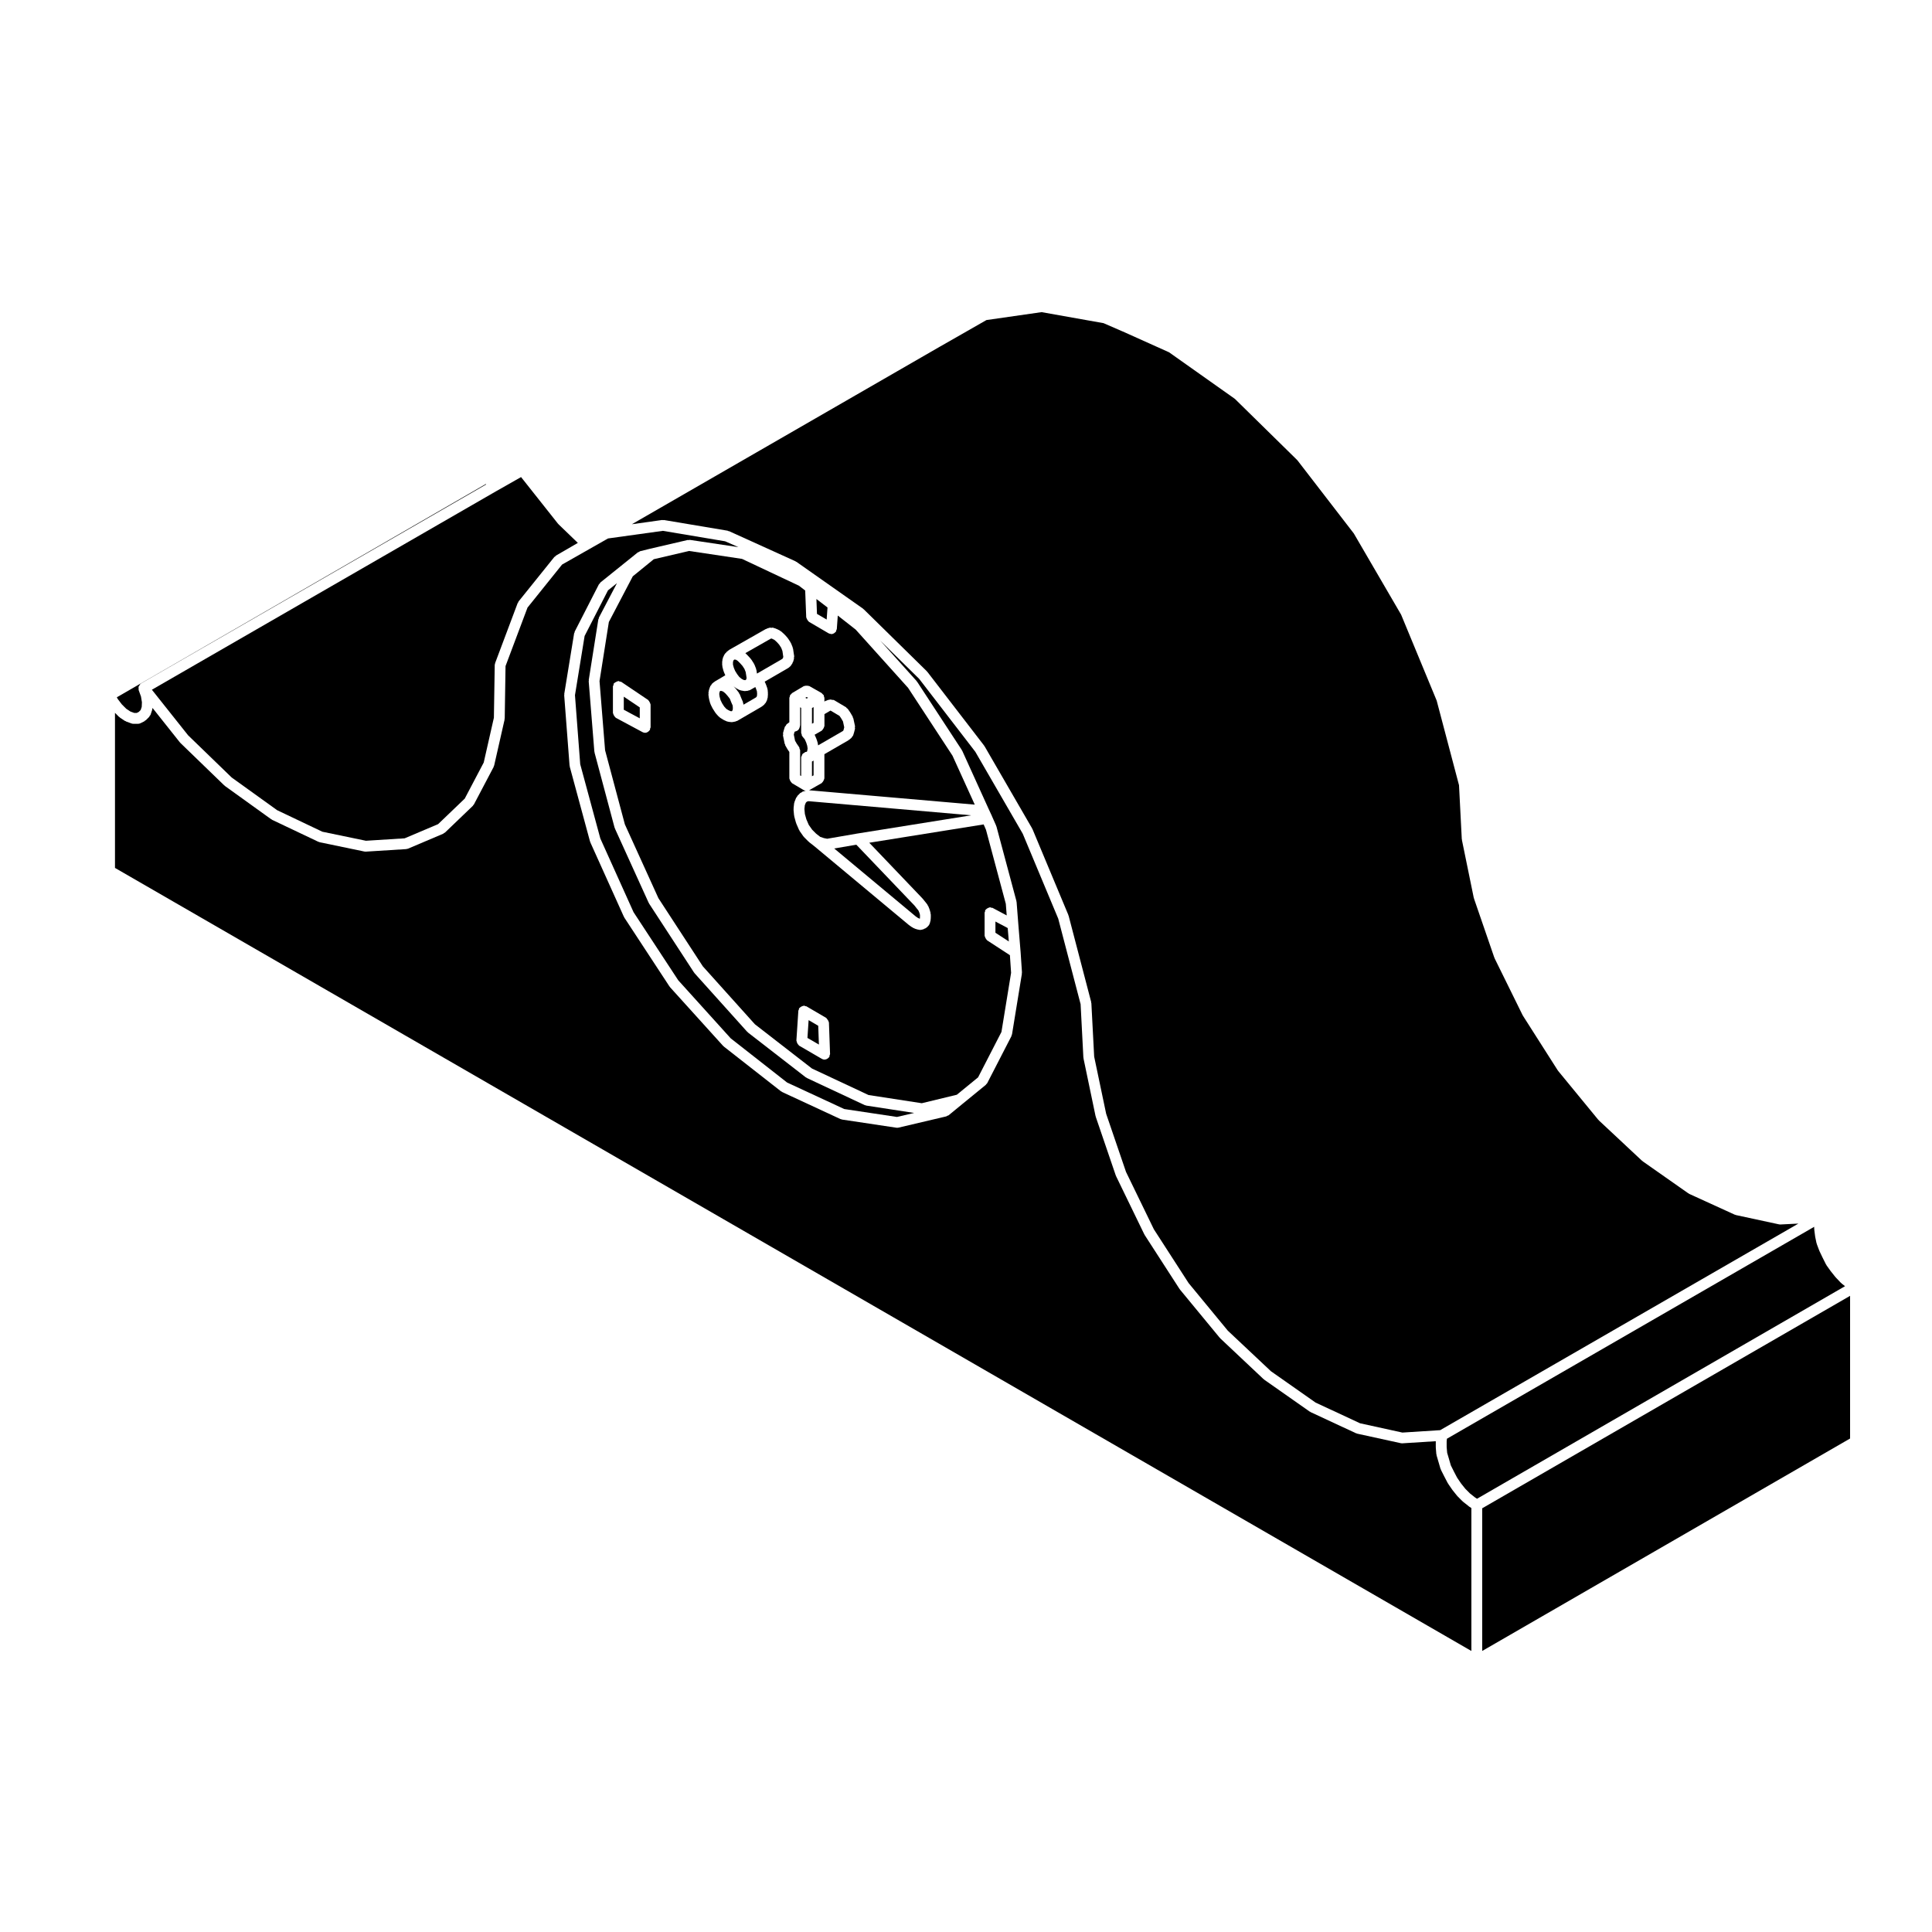
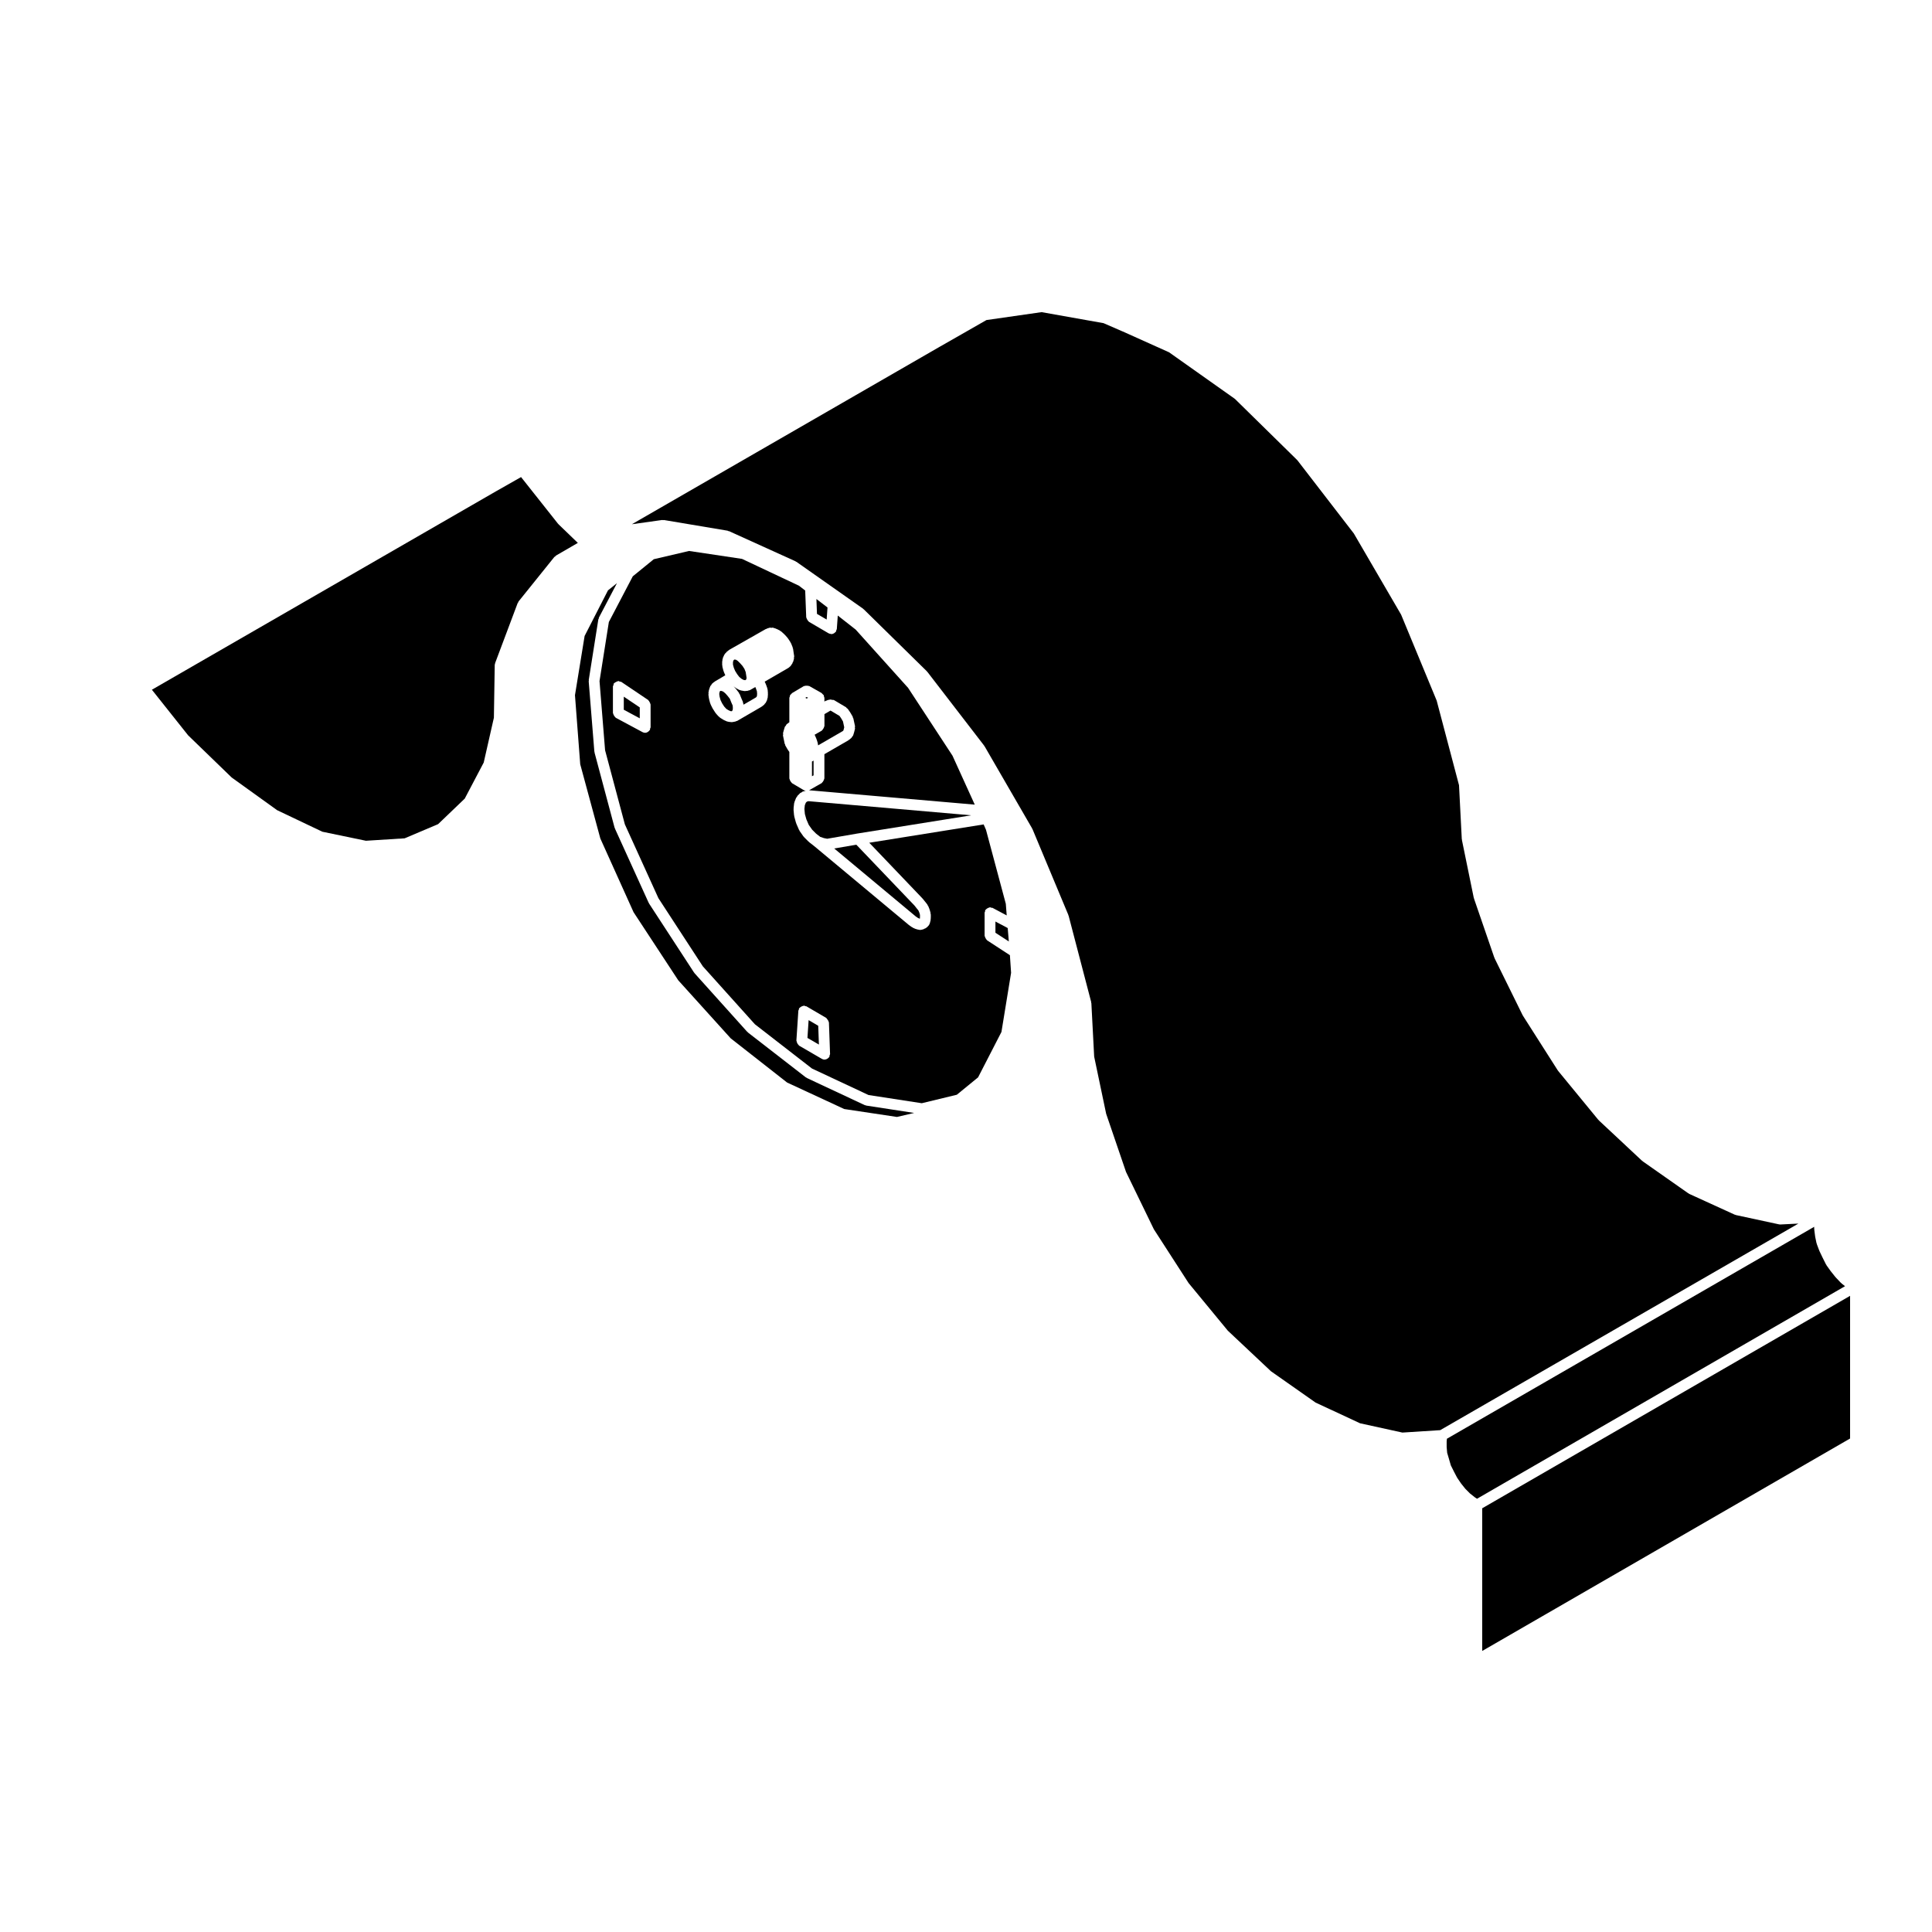
<svg xmlns="http://www.w3.org/2000/svg" fill="#000000" width="800px" height="800px" version="1.1" viewBox="144 144 512 512">
  <g>
    <path d="m358.14 328.92-0.367-0.211-0.348 0.211 0.348 0.207z" />
    <path d="m309.31 332.09 4.234 2.273v-2.891l-4.234-2.848z" />
-     <path d="m356.32 349.65v-4.953c0-0.152 0.117-0.25 0.156-0.383 0.059-0.18 0.086-0.344 0.207-0.5 0.117-0.145 0.277-0.207 0.441-0.301 0.125-0.066 0.195-0.195 0.348-0.227l0.359-0.07 0.098-0.242 0.098-0.621-0.102-0.707-0.258-0.828-0.395-0.898-0.625-0.746c-0.02-0.031-0.004-0.07-0.023-0.098-0.035-0.051-0.09-0.07-0.117-0.117-0.066-0.117-0.016-0.242-0.047-0.367-0.035-0.121-0.141-0.211-0.141-0.336v-6.66l-0.273-0.16v4.727c0 0.07-0.031 0.137-0.047 0.207-0.004 0.051-0.012 0.09-0.02 0.133-0.023 0.098-0.035 0.18-0.074 0.273-0.121 0.438-0.383 0.82-0.848 0.973l-0.441 0.145-0.039 0.035-0.086 0.277-0.125 0.469 0.145 0.711c0 0.004-0.004 0.004 0 0.004 0 0.004 0.004 0.004 0.004 0.012l0.176 0.891 0.449 0.777 0.648 0.941c0.09 0.125 0.051 0.281 0.098 0.43 0.039 0.133 0.156 0.23 0.156 0.387v6.66z" />
    <path d="m338.82 321.8 0.539 0.867 0.566 0.742 0.613 0.492 0.5 0.277 0.383 0.07 0.109-0.008 0.168-0.113 0.066-0.09 0.09-0.359-0.105-0.742-0.004-0.008-0.129-0.824-0.328-0.836-0.531-0.812-0.672-0.746-0.59-0.582-0.441-0.285-0.359-0.059-0.109 0.023-0.105 0.086-0.133 0.184-0.105 0.387v0.66l0.23 0.852z" />
    <path d="m337.81 330.16v-0.016l-0.016-0.016-0.375-0.945-0.566-0.73-0.648-0.723-0.566-0.465-0.418-0.148-0.27-0.031-0.105 0.039-0.047 0.035-0.117 0.289-0.078 0.449 0.098 0.723 0.25 0.914 0.426 0.867 0.551 0.852 0.547 0.598 0.566 0.359 0.523 0.242 0.309 0.027 0.098-0.02 0.023-0.016 0.18-0.312 0.039-0.516-0.043-0.633z" />
    <path d="m360.84 415.84-2.547-1.496-0.312 4.715 3.039 1.762z" />
    <path d="m591.53 460.27c-0.051-0.023-0.105-0.016-0.145-0.051l-12.043-8.453c-0.023-0.02-0.023-0.059-0.055-0.086-0.031-0.02-0.074-0.016-0.105-0.039l-11.516-10.77c-0.031-0.031-0.02-0.07-0.039-0.102-0.023-0.023-0.07-0.016-0.086-0.039l-10.621-12.934c-0.016-0.02-0.004-0.047-0.02-0.066-0.02-0.031-0.059-0.047-0.086-0.082l-9.195-14.43c-0.016-0.02 0-0.047-0.012-0.066-0.02-0.023-0.059-0.039-0.074-0.074l-7.473-15.168c-0.012-0.031 0.004-0.066 0-0.09-0.016-0.035-0.055-0.051-0.066-0.086l-5.379-15.629c-0.012-0.031 0.016-0.059 0.004-0.09-0.012-0.035-0.051-0.055-0.059-0.098l-3.141-15.332c-0.012-0.035 0.031-0.07 0.02-0.105-0.004-0.047-0.051-0.07-0.051-0.105l-0.734-14.293-5.918-22.414-9.426-22.781-12.535-21.52-14.531-18.848v-0.012c-0.004-0.004-0.012-0.004-0.016-0.012l-0.395-0.508-0.66-0.66-15.914-15.625-17.445-12.344-12.34-5.547-0.012 0.004-5.012-2.18-16.426-2.918-14.605 2.098-12.328 7.043h-0.004l-81.633 47.066 8.039-1.125c0.082-0.016 0.137 0.055 0.223 0.055 0.074 0 0.133-0.059 0.211-0.051l16.902 2.836c0.07 0.016 0.098 0.082 0.16 0.105 0.066 0.02 0.125-0.023 0.191 0.004l17.648 8c0.047 0.02 0.055 0.086 0.102 0.105 0.039 0.031 0.098 0.004 0.133 0.035l17.652 12.414c0.035 0.023 0.031 0.074 0.066 0.105 0.035 0.023 0.082 0.012 0.109 0.047l16.75 16.453c0.023 0.023 0.016 0.07 0.039 0.098 0.023 0.031 0.066 0.023 0.09 0.055l15.027 19.52c0.02 0.031 0.004 0.059 0.023 0.09 0.023 0.035 0.066 0.035 0.086 0.066l12.641 21.84c0.02 0.035-0.004 0.07 0.016 0.105 0.016 0.023 0.051 0.031 0.066 0.066l9.5 22.738c0.012 0.035-0.012 0.066 0 0.105 0.012 0.031 0.055 0.047 0.066 0.086l5.984 22.883c0.016 0.055-0.031 0.102-0.02 0.152 0.012 0.051 0.059 0.086 0.066 0.137l0.742 14.168 3.176 15.145 5.262 15.406 7.387 15.211 9.199 14.246 10.398 12.621 11.43 10.75 11.812 8.293 11.789 5.492 11.234 2.465 10.016-0.641 94.922-54.742-4.762 0.238h-0.07c-0.102 0-0.203-0.012-0.309-0.035l-11.441-2.469c-0.031-0.004-0.039-0.039-0.07-0.047-0.074-0.023-0.145-0.02-0.227-0.055l-12.113-5.531c-0.039-0.035-0.039-0.082-0.074-0.098z" />
    <path d="m358.26 356.32-0.426 0.121-0.277 0.277-0.273 0.676-0.105 0.988 0.121 1.328 0.387 1.398 0.645 1.5 0.91 1.289 1.031 1.027 1.09 0.852 0.992 0.332 0.863 0.168 7.977-1.379 0.012 0.004 0.004-0.004 30.168-4.832z" />
    <path d="m365.08 368.86 21.59 17.996 0.586 0.402 0.422 0.188 0.09 0.02 0.035-0.395v-0.609l-0.137-0.52-0.27-0.652-0.477-0.586-0.566-0.719-15.422-16.133z" />
    <path d="m411.35 393.5-0.297-3.555-3.254-1.73v2.973z" />
    <path d="m302.69 307.93c0.023-0.086-0.02-0.168 0.02-0.246l4.793-9.141-2.383 1.914-6.191 12.082-2.555 15.695 1.391 18.293 5.332 19.684 8.801 19.523 11.844 18.051 13.91 15.391 14.941 11.707 15.148 7.023 13.961 2.098 4.551-1.066-12.711-1.953c-0.039-0.004-0.059-0.051-0.09-0.059-0.105-0.02-0.203-0.02-0.301-0.066l-15.332-7.18c-0.051-0.02-0.051-0.082-0.098-0.105-0.055-0.035-0.125-0.02-0.176-0.066l-15.332-11.887c-0.047-0.035-0.039-0.09-0.07-0.125-0.035-0.031-0.09-0.02-0.117-0.051l-13.984-15.559c-0.016-0.023-0.004-0.055-0.023-0.074-0.035-0.039-0.082-0.059-0.105-0.102l-11.891-18.246c-0.02-0.031 0-0.059-0.02-0.09-0.02-0.047-0.07-0.059-0.09-0.105l-8.973-19.746c-0.02-0.035 0.012-0.074-0.004-0.109-0.016-0.035-0.059-0.066-0.074-0.105l-5.309-19.895c-0.016-0.047 0.023-0.086 0.02-0.125-0.012-0.051-0.059-0.074-0.066-0.121l-1.496-18.621c-0.004-0.066 0.055-0.105 0.059-0.172 0-0.059-0.055-0.105-0.047-0.168l2.543-16.078c0.016-0.09 0.102-0.129 0.125-0.199z" />
    <path d="m344.31 326.4-0.145-0.324-1.402 0.797c-0.137 0.086-0.293 0.09-0.438 0.117-0.047 0.012-0.07 0.059-0.109 0.066l-0.676 0.074c-0.055 0.012-0.105 0.012-0.156 0.012-0.086 0-0.168-0.004-0.258-0.023l-0.828-0.152c-0.047-0.004-0.059-0.055-0.105-0.066-0.105-0.031-0.223-0.031-0.324-0.086l-0.82-0.449c-0.047-0.023-0.047-0.074-0.082-0.102-0.051-0.031-0.105-0.02-0.145-0.055l-0.414-0.336 0.59 0.656c0.02 0.02 0.012 0.047 0.023 0.059 0.016 0.02 0.039 0.016 0.055 0.035l0.746 0.973c0.047 0.055 0.016 0.133 0.051 0.195 0.039 0.059 0.117 0.074 0.141 0.141l0.453 1.125 0.434 1.012c0.035 0.082-0.016 0.16 0.004 0.25 0.02 0.074 0.105 0.117 0.105 0.203l0.02 0.23 3.254-1.895 0.195-0.168 0.117-0.242 0.047-0.578-0.055-0.676z" />
    <path d="m281.34 303.63c0.047-0.066 0.016-0.145 0.066-0.215l9.5-11.812c0.055-0.074 0.156-0.07 0.227-0.125 0.074-0.066 0.086-0.168 0.172-0.223l5.828-3.379-5.141-4.957c-0.016-0.016-0.012-0.047-0.023-0.059-0.031-0.031-0.082-0.047-0.105-0.086l-9.777-12.344-6.559 3.723h-0.004l-91.273 52.633 9.598 12.078 11.551 11.184 12.047 8.664 11.984 5.703 11.539 2.394 10.262-0.645 8.871-3.762 7.055-6.762 5.031-9.562 2.695-11.879 0.223-13.965c0-0.137 0.051-0.266 0.098-0.387 0.012-0.035-0.02-0.066-0.004-0.098l5.984-15.93c0.031-0.094 0.117-0.113 0.156-0.191z" />
    <path d="m360.75 341.13 0.055 0.402 6.516-3.773 0.176-0.152 0.09-0.293 0.141-0.574-0.152-0.719-0.176-0.828-0.453-0.781-0.473-0.691-2.383-1.414-1.605 0.945v3.144c0 0.07-0.066 0.105-0.074 0.18-0.031 0.191-0.105 0.324-0.207 0.488-0.098 0.172-0.172 0.309-0.316 0.422-0.059 0.039-0.066 0.117-0.121 0.152l-1.883 1.074 0.469 1.066c0.016 0.031-0.012 0.059 0 0.086 0.016 0.031 0.051 0.039 0.059 0.074l0.301 0.969c0.016 0.047-0.02 0.082-0.016 0.121 0 0.047 0.051 0.062 0.055 0.102z" />
    <path d="m363.3 304.99-2.941-2.25 0.148 3.949 2.566 1.5z" />
-     <path d="m359.61 332.66v-1.277l-0.426 0.242v4.172l0.426-0.234z" />
    <path d="m396.42 344.26-11.773-17.98-13.875-15.426-4.75-3.727-0.258 3.582c-0.012 0.121-0.109 0.195-0.145 0.312-0.035 0.105 0.012 0.215-0.047 0.312-0.051 0.086-0.137 0.121-0.203 0.195-0.059 0.07-0.105 0.117-0.176 0.176-0.258 0.195-0.539 0.332-0.863 0.332-0.031 0-0.066 0-0.105-0.004-0.039-0.004-0.059-0.047-0.105-0.051-0.176-0.023-0.352-0.047-0.52-0.141l-5.234-3.062c-0.055-0.035-0.055-0.102-0.105-0.133-0.156-0.121-0.238-0.277-0.332-0.441-0.09-0.156-0.176-0.281-0.207-0.457-0.012-0.055-0.066-0.098-0.066-0.145l-0.273-7.109-1.668-1.285-15.07-7.098-14.031-2.102-9.352 2.188-5.57 4.535-6.34 12.102-2.473 15.664 1.473 18.32 5.246 19.652 8.887 19.555 11.773 18.062 13.801 15.355 15.125 11.73 14.984 7.019 14.113 2.172 9.285-2.246 5.637-4.609 6.191-12.031 2.555-15.668-0.316-4.676-6.051-3.945c-0.047-0.031-0.047-0.098-0.09-0.121-0.141-0.121-0.207-0.273-0.301-0.441-0.09-0.168-0.18-0.301-0.203-0.492-0.012-0.055-0.059-0.086-0.059-0.141v-6.133c0-0.125 0.105-0.207 0.137-0.328 0.023-0.109-0.031-0.23 0.031-0.344 0.039-0.07 0.121-0.082 0.168-0.141 0.109-0.152 0.246-0.238 0.406-0.332 0.16-0.098 0.301-0.172 0.492-0.203 0.074-0.016 0.121-0.086 0.203-0.086 0.121 0 0.207 0.105 0.324 0.137 0.117 0.023 0.238-0.031 0.344 0.031l3.754 1.996-0.238-3.078-5.254-19.613-0.621-1.422-30.312 4.856 14.117 14.777c0.016 0.02 0.012 0.047 0.023 0.059 0.02 0.02 0.047 0.016 0.059 0.035l0.598 0.746 0.594 0.746c0.051 0.055 0.023 0.137 0.059 0.203 0.039 0.059 0.117 0.074 0.145 0.141l0.371 0.902c0.016 0.031-0.012 0.066 0 0.105 0.012 0.023 0.051 0.035 0.055 0.07l0.227 0.82c0.02 0.07-0.035 0.125-0.023 0.195 0.012 0.07 0.082 0.109 0.082 0.18v0.898c0 0.031-0.031 0.047-0.031 0.07 0 0.031 0.031 0.051 0.023 0.082l-0.082 0.746c-0.012 0.086-0.09 0.133-0.105 0.215-0.02 0.07 0.02 0.133-0.004 0.203l-0.227 0.523c-0.09 0.207-0.246 0.336-0.406 0.484-0.035 0.031-0.031 0.098-0.074 0.117l-0.523 0.371c-0.098 0.07-0.203 0.059-0.301 0.098-0.055 0.031-0.082 0.102-0.145 0.117l-0.523 0.145c-0.133 0.039-0.262 0.059-0.395 0.059-0.105 0-0.207-0.012-0.312-0.035l-0.676-0.145c-0.031-0.004-0.039-0.039-0.066-0.051-0.074-0.02-0.141-0.016-0.207-0.039l-0.676-0.301c-0.039-0.02-0.051-0.066-0.086-0.09-0.051-0.023-0.105-0.016-0.156-0.051l-0.746-0.523c-0.016-0.016-0.012-0.039-0.031-0.051-0.02-0.016-0.051-0.004-0.066-0.023l-25.129-20.938-1.309-1.02c-0.023-0.02-0.02-0.066-0.047-0.086-0.023-0.02-0.066-0.012-0.086-0.035l-1.195-1.195c-0.023-0.023-0.016-0.059-0.035-0.082-0.039-0.047-0.098-0.066-0.133-0.109l-1.047-1.496c-0.02-0.039 0-0.082-0.023-0.117-0.031-0.051-0.09-0.082-0.109-0.137l-0.746-1.719c-0.016-0.035 0.012-0.066 0-0.102-0.016-0.039-0.055-0.055-0.066-0.098l-0.453-1.641c-0.012-0.047 0.023-0.086 0.016-0.121-0.012-0.051-0.055-0.07-0.059-0.121l-0.145-1.57c-0.004-0.055 0.047-0.098 0.047-0.145 0-0.051-0.047-0.098-0.039-0.145l0.145-1.352c0.016-0.105 0.059-0.207 0.098-0.312 0.012-0.023-0.012-0.047 0-0.066l0.449-1.125c0.039-0.098 0.152-0.121 0.207-0.207 0.055-0.086 0.039-0.195 0.109-0.273l0.766-0.77c0.098-0.098 0.227-0.086 0.332-0.141 0.105-0.066 0.156-0.188 0.289-0.223l0.836-0.242c-0.172-0.031-0.344-0.051-0.5-0.133 0-0.004-0.004-0.004-0.004-0.004l-3.144-1.867c-0.055-0.035-0.059-0.105-0.109-0.152-0.145-0.109-0.215-0.258-0.312-0.418-0.102-0.172-0.18-0.309-0.207-0.5-0.012-0.066-0.07-0.105-0.07-0.168v-7.027l-0.422-0.609c-0.012-0.012 0-0.035-0.012-0.051-0.02-0.023-0.039-0.035-0.055-0.055l-0.598-1.047c-0.035-0.07 0-0.141-0.023-0.211-0.035-0.082-0.109-0.133-0.133-0.223l-0.227-1.125-0.215-1.027c-0.031-0.117 0.055-0.215 0.059-0.332 0.004-0.117-0.074-0.223-0.047-0.336l0.227-0.828c0-0.004 0.012-0.004 0.012-0.012 0.004-0.012 0-0.016 0-0.02l0.227-0.746c0.047-0.156 0.191-0.223 0.281-0.348 0.09-0.121 0.102-0.293 0.23-0.387l0.598-0.453c0.016-0.004 0.023 0 0.039-0.004 0.016-0.012 0.012-0.031 0.023-0.039l0.035-0.023v-6.481c0-0.07 0.059-0.105 0.07-0.172 0.016-0.125 0.047-0.23 0.102-0.352 0.031-0.07-0.004-0.141 0.031-0.211 0.035-0.055 0.105-0.059 0.145-0.105 0.082-0.105 0.141-0.172 0.242-0.246 0.055-0.039 0.059-0.117 0.109-0.145l3.144-1.867c0.059-0.039 0.125 0 0.191-0.031 0.176-0.074 0.328-0.074 0.52-0.074 0.195-0.004 0.352-0.012 0.527 0.066 0.07 0.023 0.141-0.012 0.203 0.023l3.289 1.867c0.059 0.039 0.066 0.109 0.121 0.152 0.105 0.086 0.176 0.16 0.262 0.262 0.039 0.059 0.117 0.066 0.152 0.121 0.035 0.055 0 0.121 0.023 0.18 0.051 0.121 0.07 0.223 0.09 0.348 0.012 0.07 0.074 0.105 0.074 0.18v1.004l0.379-0.227c0.082-0.047 0.168-0.004 0.246-0.031 0.086-0.035 0.117-0.117 0.203-0.137l0.746-0.145c0.156-0.031 0.281 0.07 0.434 0.09 0.203 0.016 0.398-0.023 0.578 0.086l3.144 1.867c0.098 0.055 0.105 0.172 0.18 0.242 0.086 0.074 0.203 0.082 0.266 0.172l0.676 0.973c0.016 0.023 0 0.047 0.016 0.07 0.016 0.02 0.039 0.02 0.051 0.039l0.598 1.047c0.039 0.074 0 0.152 0.023 0.227 0.031 0.07 0.109 0.105 0.125 0.18l0.227 1.047 0.223 1.047c0.023 0.109-0.055 0.207-0.059 0.312 0 0.117 0.082 0.215 0.051 0.332l-0.223 0.898c-0.004 0.016-0.02 0.02-0.023 0.035 0 0.012 0.012 0.02 0.004 0.031l-0.227 0.746c-0.059 0.191-0.203 0.316-0.328 0.469-0.051 0.059-0.039 0.145-0.102 0.195l-0.598 0.523c-0.039 0.031-0.102 0.023-0.137 0.051-0.039 0.031-0.047 0.086-0.086 0.109l-6.394 3.699v6.422c0 0.07-0.066 0.109-0.074 0.18-0.031 0.191-0.105 0.324-0.207 0.492-0.098 0.168-0.172 0.301-0.316 0.418-0.059 0.047-0.066 0.117-0.121 0.152l-3.289 1.867h-0.004c-0.031 0.016-0.055 0.016-0.082 0.023l43.941 3.812zm-80.012-7.488c0 0.121-0.105 0.203-0.133 0.316-0.023 0.117 0.023 0.246-0.035 0.352-0.051 0.09-0.137 0.133-0.195 0.203-0.059 0.074-0.105 0.125-0.176 0.188-0.262 0.215-0.559 0.367-0.898 0.367-0.227 0-0.465-0.055-0.676-0.168l-7.106-3.812c-0.074-0.039-0.086-0.121-0.141-0.168-0.145-0.109-0.23-0.25-0.328-0.414-0.098-0.16-0.18-0.301-0.207-0.492-0.012-0.074-0.082-0.117-0.082-0.195v-7.027c0-0.152 0.109-0.25 0.156-0.383 0.039-0.141-0.004-0.293 0.086-0.422 0.031-0.039 0.09-0.039 0.121-0.082 0.117-0.145 0.281-0.207 0.449-0.297 0.168-0.086 0.301-0.18 0.488-0.203 0.051-0.004 0.086-0.055 0.133-0.055 0.152 0 0.258 0.117 0.387 0.156 0.141 0.047 0.293 0 0.418 0.086l7.106 4.785c0.039 0.031 0.039 0.09 0.082 0.121 0.141 0.117 0.203 0.277 0.293 0.438 0.098 0.172 0.191 0.312 0.207 0.504 0.004 0.051 0.055 0.082 0.055 0.125l0.004 6.078zm39.164 75.07c0.012-0.125 0.109-0.195 0.145-0.312 0.035-0.105-0.012-0.223 0.051-0.324 0.039-0.07 0.133-0.082 0.18-0.137 0.121-0.145 0.246-0.227 0.418-0.312 0.172-0.102 0.312-0.16 0.516-0.18 0.082-0.012 0.137-0.082 0.223-0.074 0.117 0.012 0.191 0.109 0.301 0.145 0.109 0.035 0.227-0.016 0.328 0.051l5.234 3.062c0.082 0.051 0.086 0.141 0.145 0.203 0.09 0.066 0.121 0.16 0.191 0.246 0.145 0.195 0.266 0.363 0.301 0.605 0.012 0.051 0.07 0.082 0.07 0.133l0.301 8.379c0.004 0.141-0.105 0.238-0.137 0.371-0.031 0.133 0.016 0.273-0.055 0.395-0.035 0.07-0.105 0.098-0.145 0.152-0.059 0.066-0.105 0.109-0.172 0.168-0.238 0.207-0.504 0.332-0.801 0.363-0.031 0.004-0.039 0.035-0.07 0.035h-0.055c-0.246 0-0.492-0.066-0.719-0.191l-6.055-3.516c-0.074-0.039-0.086-0.133-0.141-0.188-0.152-0.121-0.238-0.258-0.324-0.422-0.086-0.168-0.145-0.312-0.168-0.5-0.012-0.086-0.086-0.137-0.082-0.227zm-1.148-93.312-0.223 0.82c-0.023 0.09-0.105 0.133-0.152 0.223-0.023 0.059 0.004 0.133-0.035 0.191l-0.453 0.676c-0.098 0.145-0.23 0.238-0.363 0.328-0.031 0.023-0.031 0.074-0.07 0.102l-0.594 0.371c-0.012 0.004-0.023 0.004-0.035 0.012-0.004 0.004-0.004 0.012-0.012 0.012l-5.836 3.379 0.281 0.605c0.012 0.023-0.004 0.047 0.004 0.074 0.012 0.023 0.039 0.031 0.051 0.055l0.371 1.043c0.012 0.031-0.012 0.055-0.004 0.082 0.031 0.102 0.074 0.188 0.086 0.293l0.074 0.973c0.004 0.047-0.035 0.07-0.035 0.109s0.039 0.07 0.035 0.109l-0.074 0.969c-0.012 0.105-0.102 0.16-0.125 0.262-0.02 0.09 0.023 0.176-0.016 0.273l-0.371 0.746c-0.07 0.121-0.188 0.191-0.277 0.293-0.039 0.051-0.031 0.109-0.082 0.156l-0.523 0.449c-0.039 0.035-0.098 0.023-0.137 0.051-0.035 0.031-0.035 0.086-0.082 0.105l-6.43 3.738c-0.105 0.059-0.215 0.059-0.324 0.086-0.047 0.02-0.066 0.074-0.109 0.086l-0.746 0.145c-0.098 0.02-0.188 0.031-0.281 0.031-0.051 0-0.098 0-0.145-0.004l-0.746-0.082c-0.031 0-0.047-0.035-0.082-0.039-0.125-0.023-0.25-0.031-0.367-0.082l-0.82-0.371c-0.031-0.016-0.035-0.051-0.066-0.07-0.035-0.016-0.082-0.004-0.109-0.031l-0.82-0.523c-0.066-0.039-0.07-0.117-0.117-0.168-0.055-0.039-0.125-0.023-0.172-0.074l-0.746-0.82c-0.023-0.023-0.012-0.066-0.035-0.086-0.035-0.047-0.086-0.066-0.109-0.105l-0.676-1.047c-0.012-0.02 0-0.039-0.012-0.059-0.016-0.035-0.055-0.047-0.07-0.074l-0.523-1.047c-0.023-0.047 0.012-0.09-0.012-0.133-0.023-0.055-0.082-0.086-0.098-0.137l-0.301-1.125c-0.012-0.035 0.02-0.059 0.012-0.09-0.004-0.031-0.039-0.051-0.047-0.086l-0.145-1.043c-0.016-0.086 0.055-0.145 0.059-0.23 0-0.082-0.066-0.141-0.051-0.227l0.145-0.828c0.012-0.051 0.07-0.082 0.086-0.125 0.012-0.051-0.02-0.102 0-0.145l0.297-0.746c0.051-0.109 0.172-0.145 0.242-0.242 0.07-0.102 0.059-0.23 0.156-0.312l0.523-0.449c0.035-0.031 0.09-0.016 0.121-0.047 0.039-0.02 0.039-0.082 0.082-0.102l2.816-1.668-0.402-0.945c-0.016-0.035 0.004-0.066 0-0.098-0.016-0.047-0.066-0.066-0.074-0.105l-0.297-1.125c-0.02-0.074 0.031-0.125 0.023-0.191-0.012-0.07-0.074-0.105-0.074-0.176v-1.047c0-0.07 0.066-0.109 0.074-0.18 0.012-0.074-0.039-0.125-0.023-0.195l0.227-0.82c0.023-0.09 0.117-0.121 0.152-0.203 0.039-0.086 0.004-0.176 0.066-0.258l0.371-0.523c0.035-0.051 0.109-0.051 0.152-0.102 0.047-0.047 0.035-0.109 0.082-0.152l0.523-0.449c0.035-0.035 0.098-0.016 0.133-0.047 0.047-0.035 0.047-0.098 0.09-0.117l9.723-5.531c0.055-0.031 0.109 0 0.168-0.023 0.059-0.02 0.082-0.086 0.133-0.105l0.746-0.227c0.141-0.039 0.266 0.039 0.406 0.047 0.141-0.004 0.273-0.09 0.414-0.047l0.746 0.227c0.047 0.016 0.059 0.066 0.102 0.082 0.047 0.016 0.09-0.016 0.133 0.012l0.898 0.449c0.07 0.035 0.074 0.109 0.137 0.152 0.059 0.047 0.133 0.02 0.191 0.074l0.82 0.746c0.02 0.02 0.016 0.047 0.031 0.066 0.016 0.016 0.047 0.012 0.066 0.031l0.746 0.82c0.035 0.035 0.02 0.086 0.039 0.121 0.031 0.031 0.086 0.031 0.105 0.07l0.676 1.047c0.031 0.039 0.004 0.098 0.023 0.137 0.031 0.051 0.086 0.059 0.105 0.105l0.449 1.125c0.023 0.059-0.02 0.117 0 0.176 0.016 0.066 0.082 0.098 0.09 0.156l0.145 1.023v0.004l0.152 0.969c0.016 0.109-0.066 0.195-0.074 0.309-0.02 0.098 0.051 0.188 0.023 0.289z" />
-     <path d="m351.48 317.38s-0.004 0 0 0l-0.133-0.883-0.328-0.84-0.527-0.812-0.625-0.695-0.625-0.562-0.621-0.312-0.207-0.066-0.172 0.055-6.715 3.82 0.645 0.645c0.012 0.012 0.004 0.023 0.016 0.035 0.012 0.012 0.023 0.004 0.035 0.016l0.746 0.82c0.035 0.035 0.02 0.086 0.039 0.121 0.031 0.031 0.086 0.031 0.105 0.07l0.676 1.047c0.031 0.039 0.004 0.098 0.023 0.137 0.031 0.051 0.086 0.059 0.105 0.105l0.449 1.125c0.023 0.055-0.02 0.105 0 0.16 0.016 0.066 0.082 0.09 0.09 0.152l0.145 0.969v0.016 0.004 0.004l6.418-3.715 0.336-0.211 0.145-0.227 0.082-0.289-0.105-0.68c0 0.004 0.004 0 0.004-0.008z" />
    <path d="m359.18 349.71 0.426-0.234v-3.91l-0.379 0.223-0.047 0.012z" />
-     <path d="m181.03 325.54c0.07-0.09 0.066-0.215 0.156-0.293 0.035-0.023 0.086-0.012 0.109-0.035 0.035-0.02 0.035-0.066 0.07-0.086l91.457-52.738-0.066-0.121-97.797 56.523 0.258 0.473 1.066 1.395 1.168 1.168 1.109 0.734 1.008 0.371h0.68l0.539-0.277 0.488-0.488 0.281-0.828 0.055-1.23-0.25-1.523-0.629-1.742c-0.039-0.109 0.031-0.215 0.016-0.328-0.016-0.145-0.066-0.277-0.031-0.418 0.012-0.086 0.031-0.141 0.059-0.215 0.055-0.125 0.156-0.219 0.254-0.34z" />
-     <path d="m533.2 543.12c-0.02-0.016-0.047-0.012-0.059-0.023l-1.422-1.125c-0.023-0.016-0.02-0.055-0.047-0.082-0.023-0.02-0.059-0.012-0.086-0.031l-1.344-1.352c-0.016-0.016-0.012-0.035-0.02-0.051-0.031-0.023-0.07-0.039-0.09-0.07l-1.199-1.496c-0.004-0.016 0-0.031-0.012-0.039-0.016-0.02-0.039-0.023-0.055-0.051l-1.125-1.641c-0.016-0.023 0-0.055-0.016-0.074-0.016-0.031-0.055-0.039-0.07-0.074l-0.898-1.719v-0.012l-0.016-0.016-0.902-1.793c-0.016-0.035 0.012-0.082-0.004-0.117-0.02-0.047-0.074-0.07-0.09-0.117l-1.047-3.586c-0.016-0.047 0.02-0.098 0.012-0.137-0.004-0.055-0.059-0.09-0.066-0.137l-0.145-1.723c0-0.02 0.023-0.039 0.02-0.066 0-0.023-0.023-0.035-0.023-0.059v-1.598l-8.867 0.562h-0.098c-0.105 0-0.207-0.012-0.312-0.035l-11.566-2.527c-0.035-0.012-0.047-0.039-0.074-0.051-0.074-0.023-0.156-0.02-0.227-0.055l-12.043-5.606c-0.039-0.016-0.047-0.059-0.074-0.086-0.051-0.02-0.102-0.012-0.141-0.039l-12.043-8.453c-0.031-0.02-0.023-0.059-0.051-0.086-0.035-0.023-0.086-0.016-0.109-0.039l-11.516-10.844c-0.031-0.031-0.02-0.074-0.047-0.102-0.02-0.023-0.059-0.016-0.082-0.039l-10.543-12.785c-0.016-0.016-0.004-0.047-0.02-0.059-0.02-0.031-0.055-0.039-0.082-0.074l-9.273-14.359c-0.012-0.023 0-0.055-0.012-0.074-0.02-0.035-0.059-0.051-0.074-0.086l-7.477-15.406c-0.016-0.02 0.004-0.051-0.004-0.074-0.016-0.039-0.051-0.051-0.066-0.09l-5.309-15.559c-0.012-0.023 0.016-0.055 0.004-0.086s-0.047-0.051-0.055-0.086l-3.199-15.316c-0.012-0.039 0.023-0.07 0.02-0.109s-0.051-0.066-0.051-0.105l-0.734-14.148-5.926-22.656-9.406-22.516-12.574-21.723-14.887-19.336-10.305-10.121 9.594 10.664c0.031 0.035 0.016 0.082 0.039 0.105 0.031 0.035 0.074 0.031 0.102 0.07l11.891 18.168c0.02 0.035 0 0.074 0.02 0.109 0.02 0.035 0.07 0.047 0.086 0.082l6.957 15.332 0.898 1.934v0.016c0 0.004 0.004 0.004 0.004 0.012l1.125 2.543c0.02 0.039-0.004 0.074 0.004 0.109 0.016 0.035 0.066 0.051 0.074 0.098l5.309 19.82c0.012 0.023-0.016 0.051-0.012 0.082 0.016 0.059 0.047 0.117 0.051 0.18l0.453 5.828 0.594 7.25c0 0.004 0.004 0.016 0.004 0.02l0.371 5.535c0.004 0.066-0.051 0.105-0.055 0.168-0.004 0.055 0.047 0.102 0.035 0.156l-2.621 16.078c-0.016 0.09-0.098 0.137-0.117 0.215-0.023 0.07 0.016 0.141-0.02 0.215l-6.43 12.488c-0.074 0.133-0.191 0.211-0.297 0.312-0.039 0.035-0.031 0.102-0.074 0.137l-6.125 5.004-0.004 0.004-3.738 3.066c-0.105 0.09-0.246 0.082-0.367 0.125-0.086 0.039-0.121 0.133-0.215 0.156l-12.711 2.992c-0.105 0.023-0.215 0.035-0.324 0.035-0.07 0-0.141-0.004-0.215-0.016l-14.43-2.168c-0.035-0.004-0.055-0.047-0.09-0.055-0.102-0.023-0.203-0.023-0.301-0.066l-15.48-7.18c-0.051-0.023-0.055-0.086-0.105-0.109-0.055-0.035-0.121-0.02-0.176-0.066l-15.18-11.887c-0.039-0.031-0.035-0.086-0.07-0.117-0.031-0.035-0.086-0.02-0.109-0.055l-14.062-15.551c-0.02-0.023-0.012-0.059-0.031-0.082-0.031-0.039-0.082-0.059-0.105-0.102l-11.965-18.246c-0.02-0.031 0-0.066-0.02-0.098-0.023-0.047-0.074-0.055-0.09-0.105l-8.902-19.746c-0.016-0.031 0.012-0.07-0.004-0.105-0.016-0.047-0.059-0.066-0.074-0.105l-5.387-19.895c-0.016-0.051 0.031-0.098 0.02-0.137-0.012-0.051-0.055-0.074-0.059-0.125l-1.422-18.621c-0.004-0.059 0.051-0.102 0.055-0.16 0-0.066-0.051-0.109-0.039-0.172l2.621-16.078c0.016-0.086 0.098-0.121 0.121-0.195 0.02-0.082-0.02-0.152 0.016-0.227l6.434-12.566c0.047-0.098 0.156-0.109 0.223-0.191 0.07-0.086 0.066-0.203 0.152-0.273l9.945-8c0.09-0.074 0.203-0.047 0.301-0.098 0.102-0.047 0.137-0.156 0.25-0.188l2.691-0.672c0.004 0 0.012 0.004 0.016 0 0.004 0 0.004-0.004 0.012-0.004l9.949-2.316c0.102-0.023 0.172 0.047 0.273 0.039 0.098-0.004 0.168-0.082 0.266-0.066l12.891 1.926-3.523-1.551-16.504-2.769-14.531 2.019-12.172 6.914-9.164 11.406-5.824 15.504-0.215 13.879c0 0.055-0.055 0.09-0.066 0.137-0.004 0.055 0.047 0.102 0.031 0.156l-2.769 12.188c-0.016 0.082-0.09 0.109-0.109 0.18-0.02 0.059 0.016 0.117-0.016 0.172l-5.234 9.945c-0.055 0.102-0.145 0.145-0.211 0.227-0.035 0.039-0.023 0.105-0.066 0.141l-7.406 7.106c-0.07 0.07-0.172 0.055-0.25 0.105-0.074 0.051-0.102 0.145-0.18 0.18l-9.344 3.965c-0.137 0.055-0.273 0.07-0.414 0.082-0.023 0.004-0.039 0.035-0.059 0.035l-10.695 0.672h-0.09c-0.098 0-0.191-0.004-0.293-0.023l-11.891-2.469c-0.035-0.012-0.051-0.047-0.086-0.055-0.082-0.023-0.16-0.02-0.242-0.059l-12.27-5.828c-0.039-0.02-0.039-0.07-0.074-0.086-0.051-0.023-0.105-0.016-0.145-0.051l-12.262-8.82c-0.031-0.023-0.031-0.066-0.059-0.098-0.023-0.02-0.074-0.012-0.105-0.039l-11.664-11.289c-0.02-0.02-0.012-0.047-0.031-0.066-0.023-0.031-0.07-0.047-0.098-0.082l-7.234-9.105-0.004 0.055c-0.004 0.074-0.074 0.121-0.09 0.191-0.016 0.066 0.035 0.125 0.016 0.191l-0.449 1.352c-0.051 0.145-0.176 0.23-0.266 0.348-0.039 0.066-0.023 0.152-0.086 0.211l-0.898 0.898c-0.066 0.059-0.152 0.039-0.215 0.09-0.07 0.051-0.082 0.141-0.156 0.18l-1.047 0.523c-0.207 0.105-0.422 0.152-0.641 0.152h-1.27c-0.16 0-0.328-0.031-0.492-0.09l-1.422-0.523c-0.047-0.016-0.055-0.07-0.102-0.09-0.066-0.031-0.137-0.016-0.203-0.059l-1.344-0.898c-0.051-0.031-0.047-0.098-0.09-0.125-0.039-0.035-0.098-0.02-0.133-0.055l-1.066-1.066v41.098l359.46 207.52v-37.871l-0.707-0.473c-0.016-0.008-0.012-0.039-0.027-0.051z" />
    <path d="m536.8 581.52 97.492-56.301v-37.809l-97.492 56.301z" />
    <path d="m632 484.1c-0.035-0.023-0.023-0.074-0.055-0.102-0.031-0.023-0.074-0.016-0.102-0.047l-1.352-1.422c-0.012-0.012-0.004-0.023-0.016-0.035-0.02-0.023-0.047-0.031-0.066-0.055l-1.195-1.496c-0.004-0.012 0-0.02-0.012-0.031-0.012-0.012-0.031-0.016-0.039-0.031l-1.125-1.57c-0.02-0.031-0.004-0.07-0.023-0.098-0.02-0.047-0.07-0.066-0.098-0.105l-0.898-1.793v-0.012c-0.004-0.004-0.012-0.004-0.012-0.012l-0.82-1.719c-0.012-0.02 0.004-0.039-0.004-0.059-0.012-0.023-0.039-0.035-0.051-0.059l-0.672-1.793c-0.016-0.039 0.016-0.07 0.004-0.105-0.016-0.039-0.059-0.066-0.07-0.105l-0.371-1.793c-0.004-0.02 0.016-0.035 0.012-0.059 0-0.023-0.023-0.035-0.023-0.055l-0.227-1.793c-0.004-0.035 0.031-0.059 0.031-0.098-0.004-0.035-0.039-0.055-0.039-0.086v-0.453l-97.328 56.164-0.07 0.719v1.477l0.133 1.527 0.488 1.656 0.484 1.676 0.84 1.676v0.004l0.836 1.594 1.055 1.551 1.129 1.406 1.215 1.215 1.289 1.02 0.578 0.383 97.531-56.332z" />
  </g>
</svg>